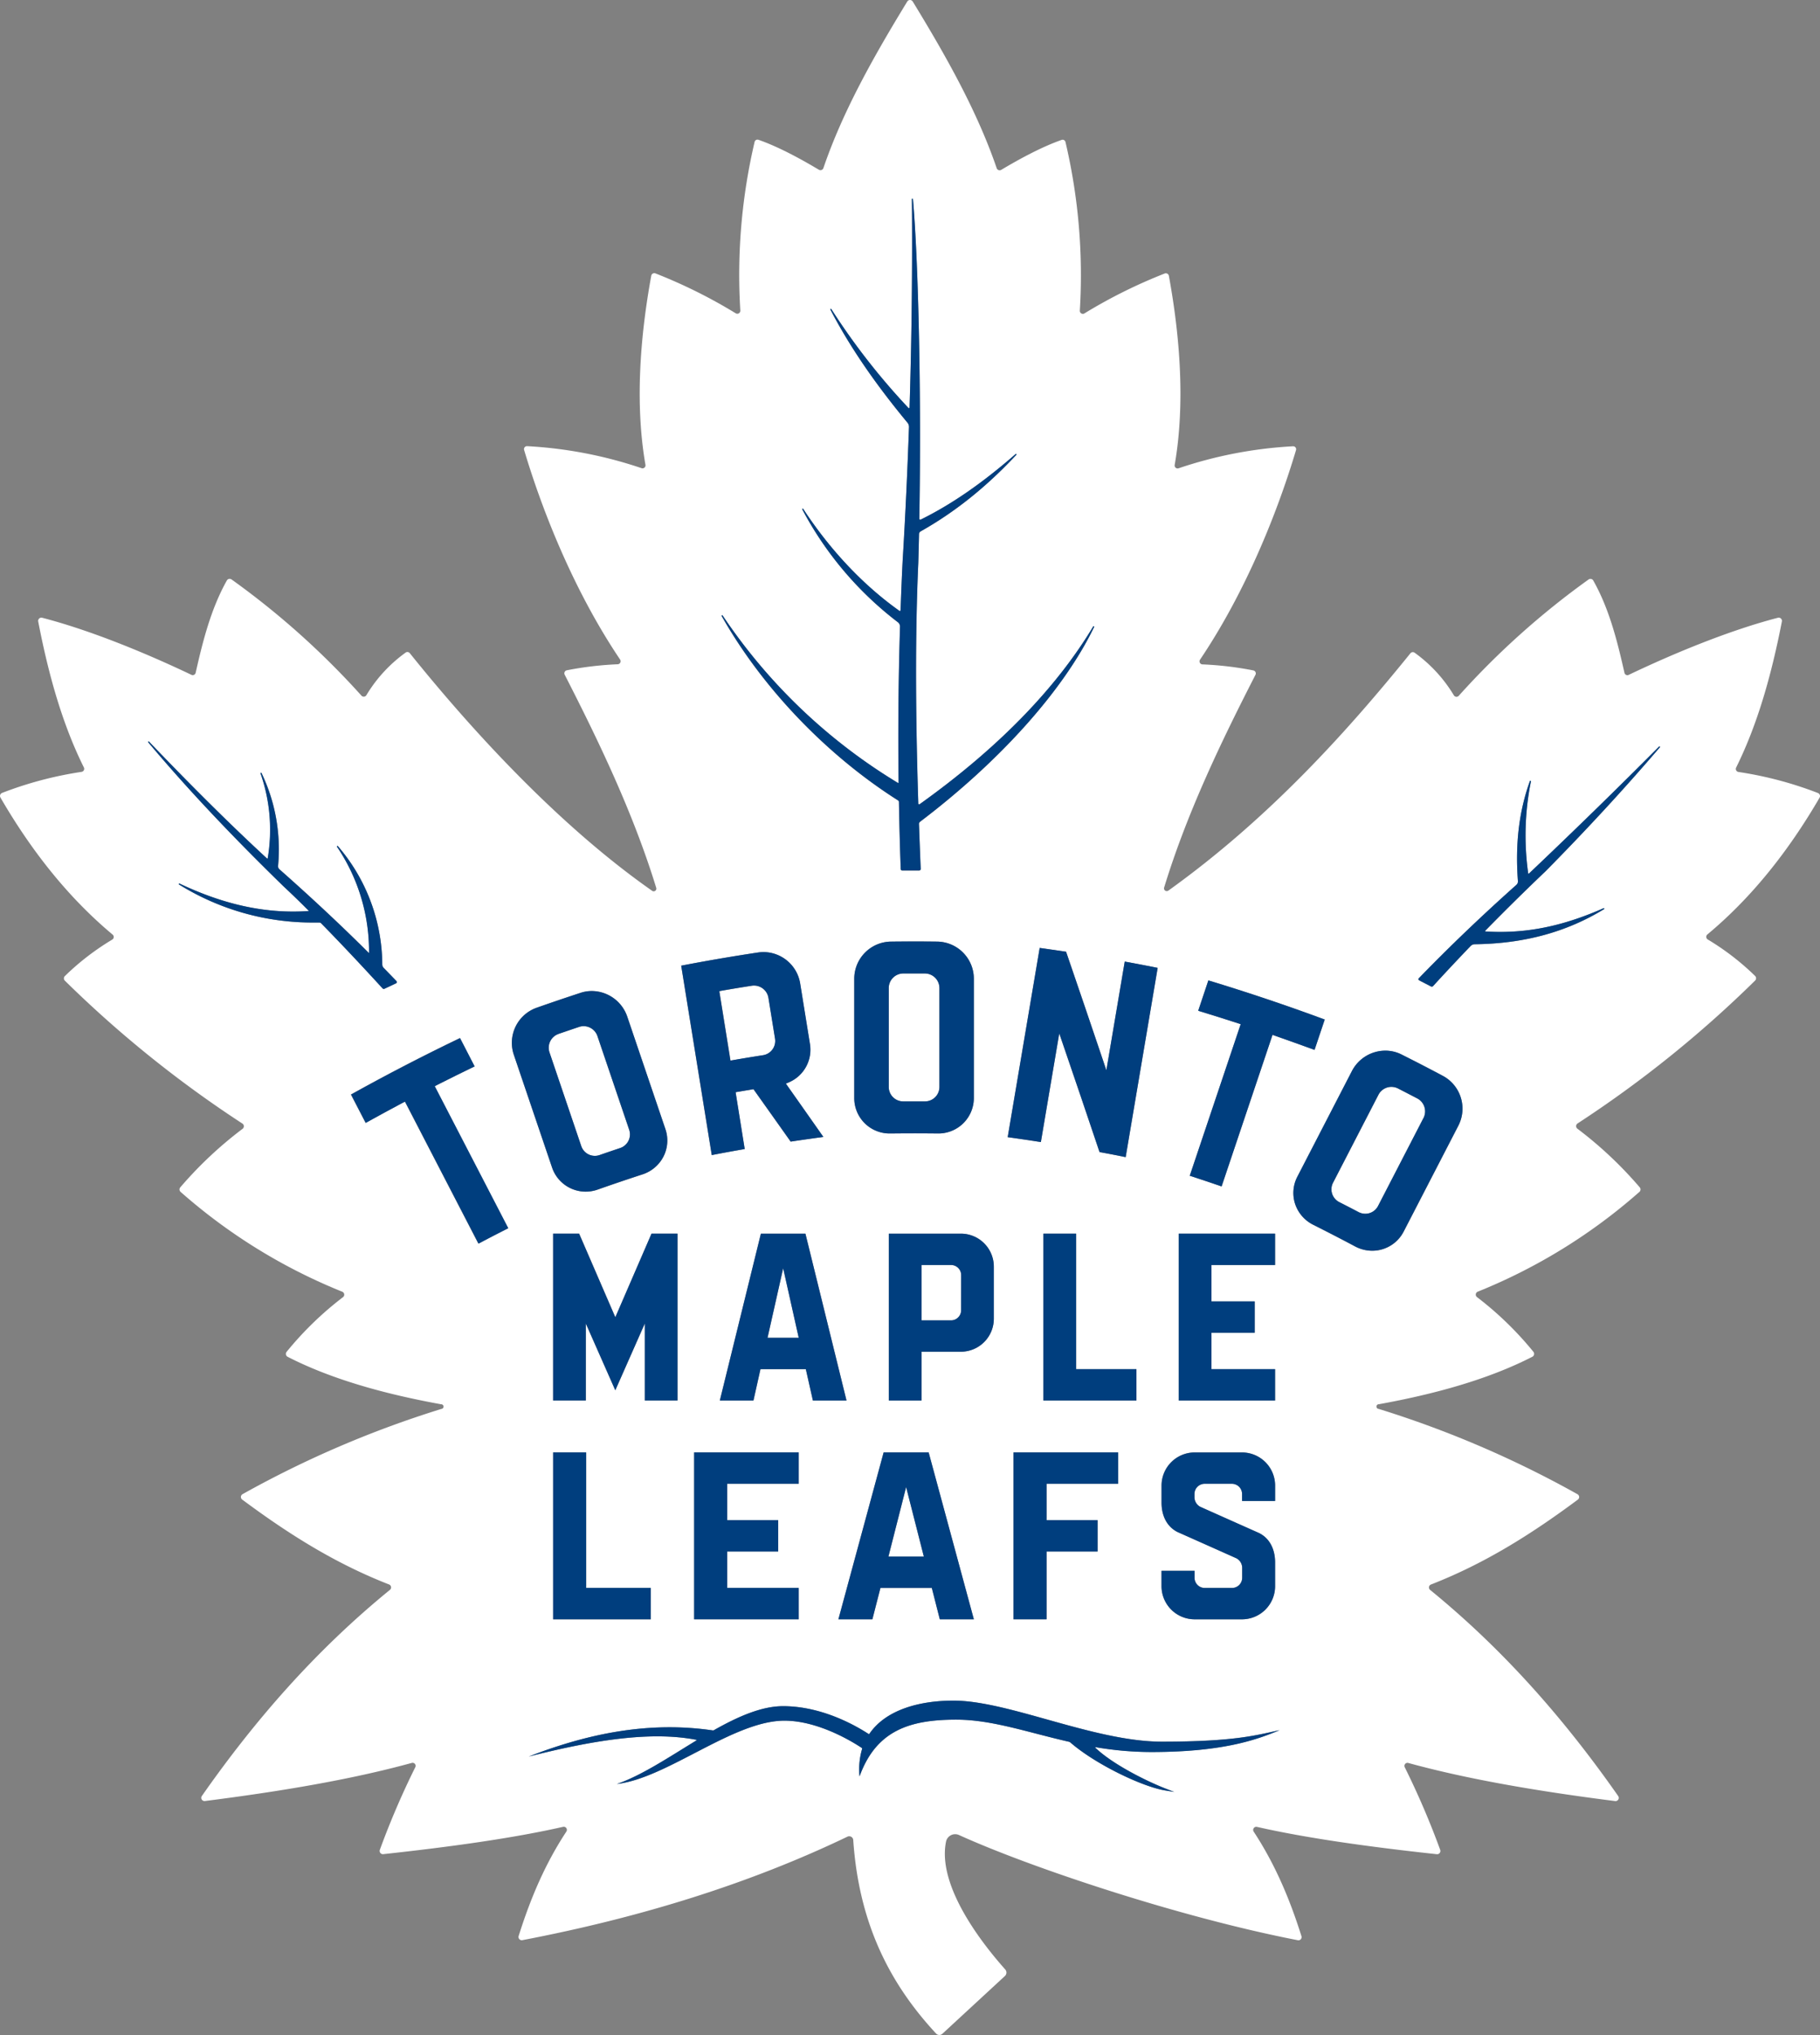
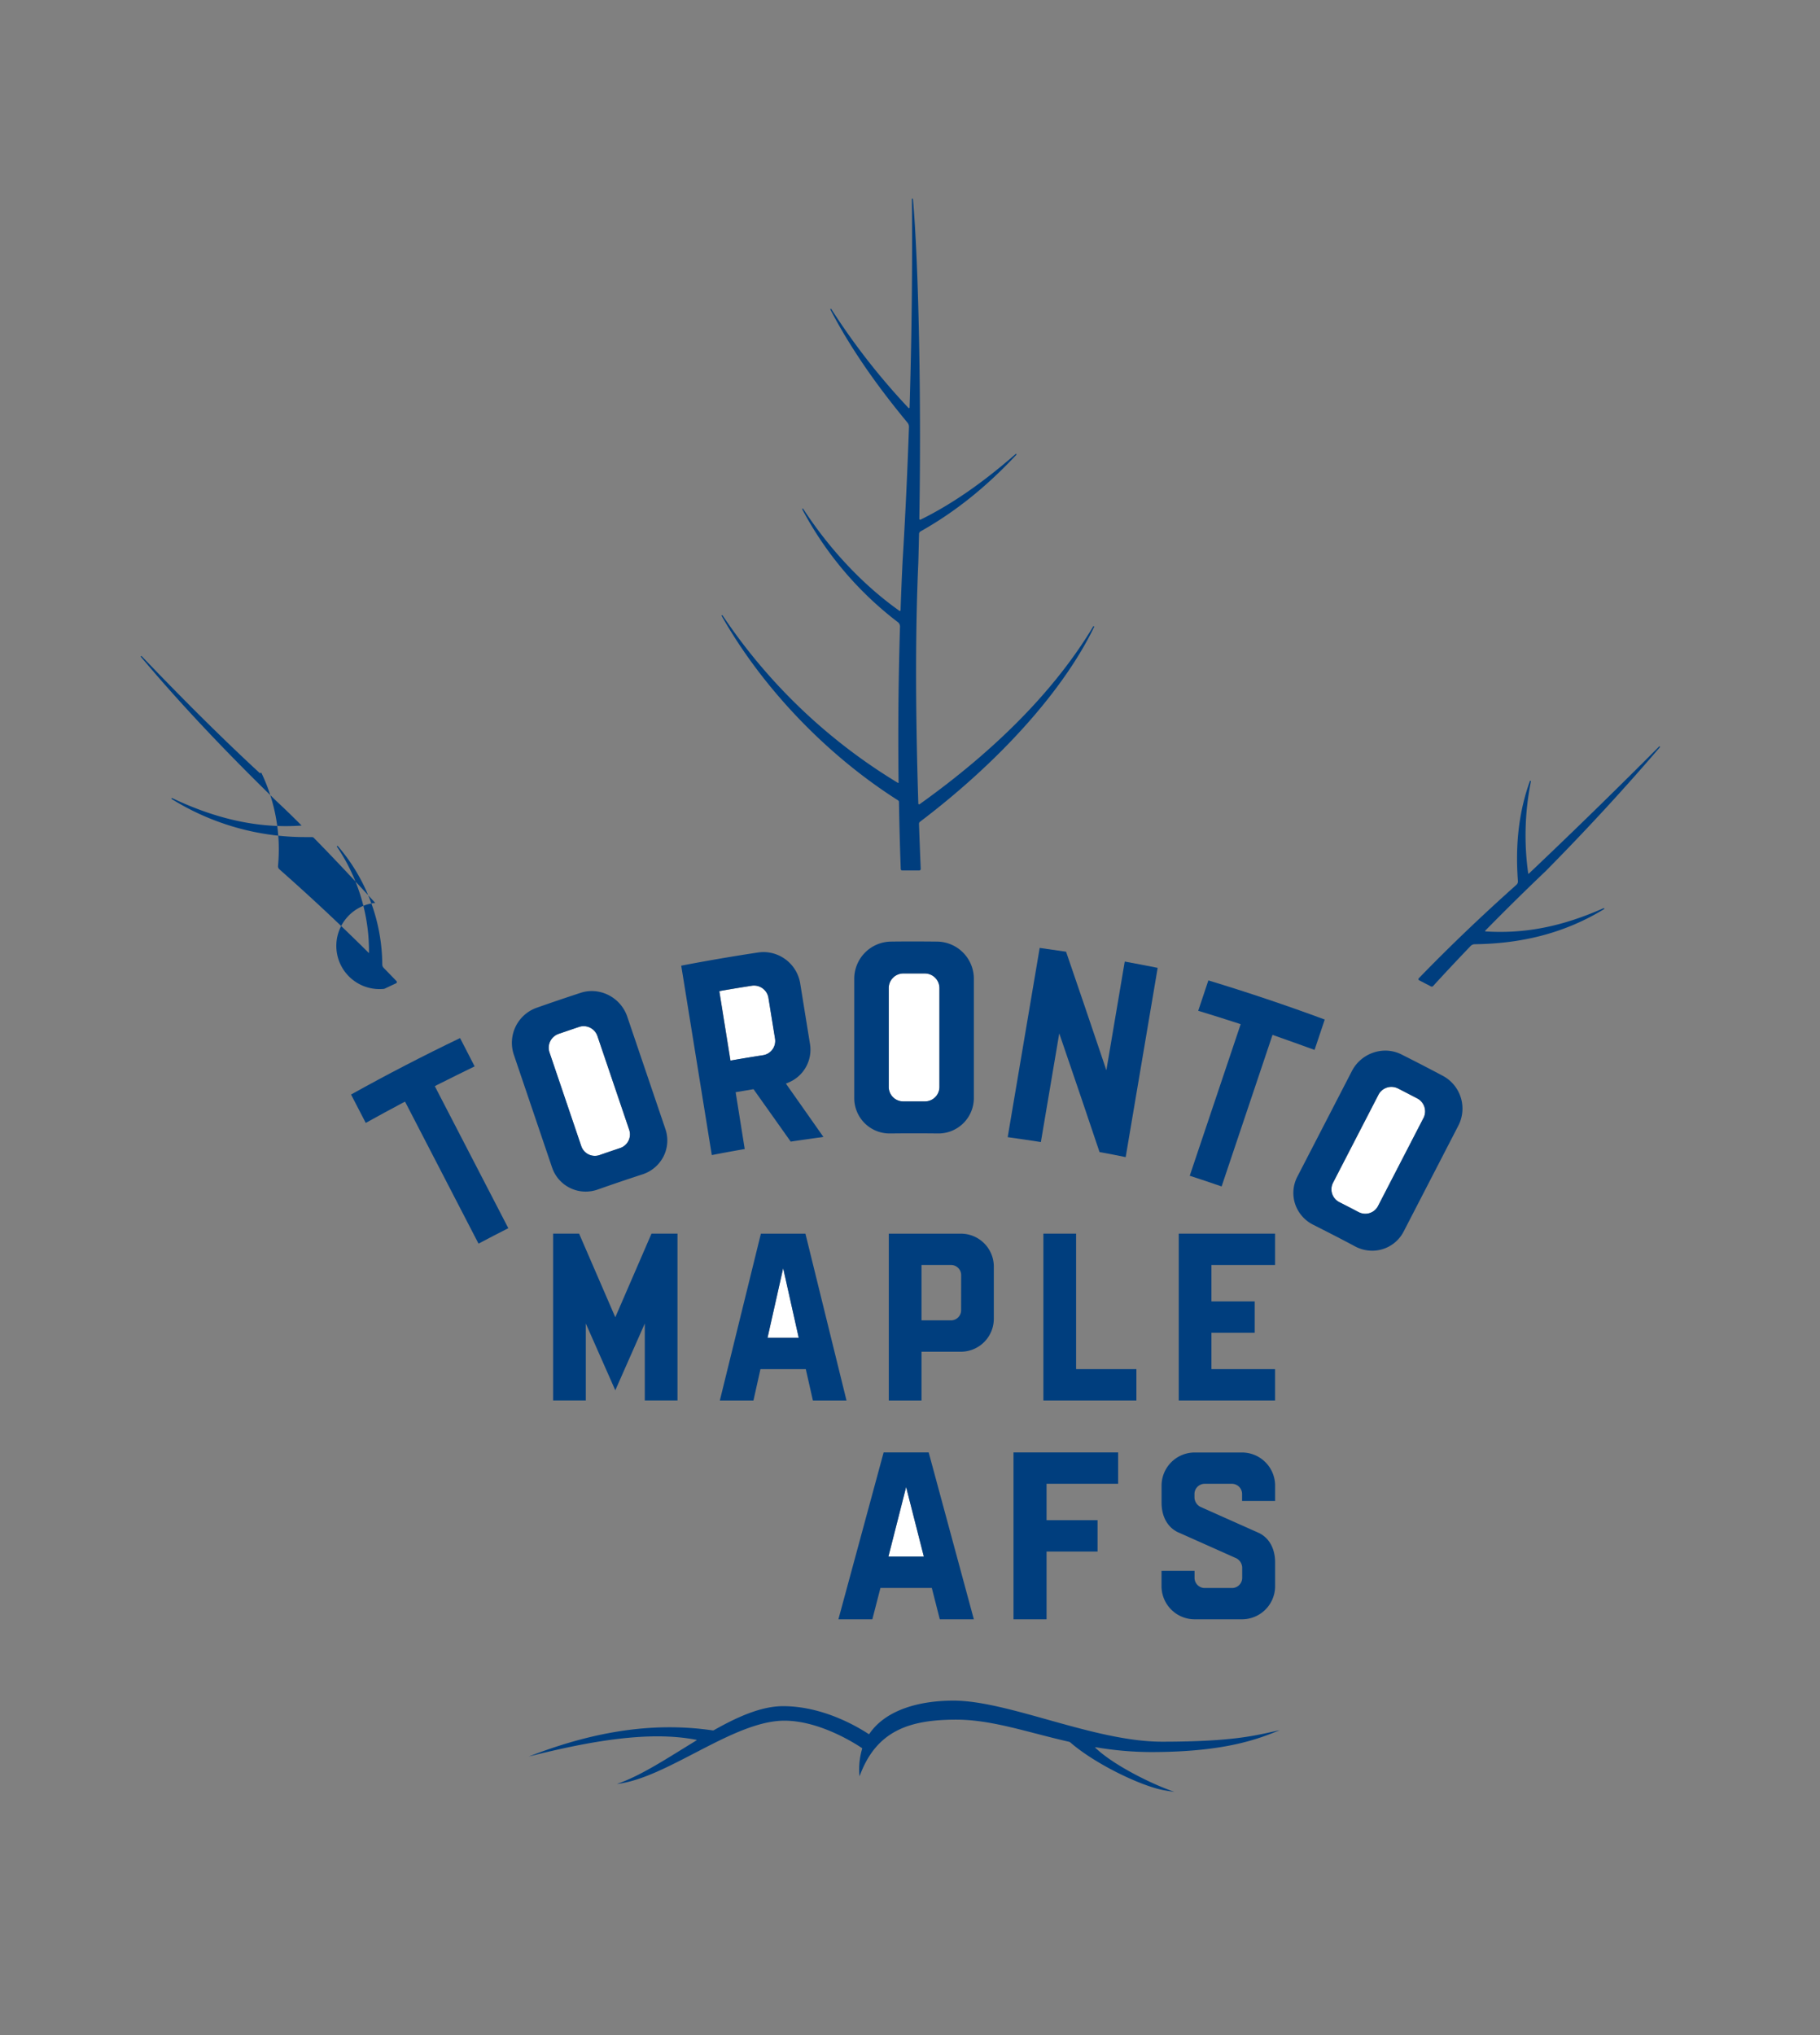
<svg xmlns="http://www.w3.org/2000/svg" viewBox="0 0 779.32 870.97">
  <rect x="0" y="0" width="779.32" height="870.97" fill="#808080" stroke="none" />
  <defs>
    <style>.cls-1{fill:#fff;}.cls-2{fill:#003e7e;}</style>
  </defs>
  <title>Asset 6</title>
  <g id="Layer_2" data-name="Layer 2">
    <g id="TOR_MAPLE_PRI_WHITE_2016">
      <path class="cls-1" d="M386.77,471.39h9.31a6.18,6.18,0,0,0,6.18-6.16V422.89a6.26,6.26,0,0,0-6.2-6.25h-9.31a6.25,6.25,0,0,0-6.19,6.25v42.34A6.18,6.18,0,0,0,386.77,471.39Z" />
-       <path class="cls-1" d="M407.23,541.41H394.59v23.7h12.64a4.34,4.34,0,0,0,4.34-4.34v-15A4.34,4.34,0,0,0,407.23,541.41Z" />
      <polygon class="cls-1" points="328.65 572.56 342.04 572.56 335.35 542.8 328.65 572.56" />
      <path class="cls-1" d="M313.86,453.77q6.43-1.11,12.89-2.12a6.17,6.17,0,0,0,5.14-7.07l-2.83-17.5a6.27,6.27,0,0,0-7.11-5.17q-6.46,1-12.92,2.13l-1,.18,4.8,29.73Z" />
      <polygon class="cls-1" points="388 636.45 380.42 666.21 395.59 666.21 388 636.45" />
      <path class="cls-1" d="M606.88,470.15q-4.11-2.16-8.26-4.27a6.3,6.3,0,0,0-2.82-.68,6.24,6.24,0,0,0-5.56,3.39l-19.43,37.62a6.1,6.1,0,0,0-.4,4.7,6.2,6.2,0,0,0,3.08,3.62q4.14,2.1,8.25,4.26a6.28,6.28,0,0,0,2.87.71,6.14,6.14,0,0,0,5.47-3.33l19.44-37.63A6.25,6.25,0,0,0,606.88,470.15Z" />
-       <path class="cls-1" d="M779.14,341.4a1.4,1.4,0,0,0-.72-2,159.72,159.72,0,0,0-34-9,1.32,1.32,0,0,1-1-1.91C752.59,310,758.53,288.9,763,266a1.38,1.38,0,0,0-1.68-1.61c-20.64,5.36-44.26,15.07-63.91,24.45a1.28,1.28,0,0,1-1.82-.88c-2.89-12.72-6.32-27.08-13.37-39.52a1.38,1.38,0,0,0-2-.42,344.26,344.26,0,0,0-55.56,49.75,1.33,1.33,0,0,1-2.14-.21,61.32,61.32,0,0,0-16.78-18.2,1.33,1.33,0,0,0-1.8.24c-26.7,33-60.3,70.53-103.66,101.58a1.18,1.18,0,0,1-1.81-1.29c9.84-32.2,24.67-62.88,39.11-91.06a1.31,1.31,0,0,0-.87-1.89,144,144,0,0,0-21.87-2.59,1.3,1.3,0,0,1-1-2c18.28-27.1,32.25-60.06,41.11-89.7a1.28,1.28,0,0,0-1.28-1.65,183.67,183.67,0,0,0-49,9.42,1.27,1.27,0,0,1-1.67-1.43c4.46-25.61,2.39-54.32-2.49-80.94a1.32,1.32,0,0,0-1.76-1,219.31,219.31,0,0,0-34.37,17.07,1.3,1.3,0,0,1-2-1.21,248.91,248.91,0,0,0-6.14-72.12,1.26,1.26,0,0,0-1.64-.91c-7.85,2.73-17.07,7.56-25.88,12.82a1.33,1.33,0,0,1-1.94-.72C418.46,47.68,405.16,24.09,390.83.65a1.38,1.38,0,0,0-2.34,0c-14.33,23.44-27.63,47-35.91,71.28a1.33,1.33,0,0,1-1.94.72c-8.81-5.26-18-10.09-25.88-12.82a1.26,1.26,0,0,0-1.64.91A248.91,248.91,0,0,0,317,132.86a1.3,1.3,0,0,1-2,1.21A219.31,219.31,0,0,0,280.63,117a1.32,1.32,0,0,0-1.76,1c-4.88,26.62-6.95,55.33-2.49,80.94a1.27,1.27,0,0,1-1.67,1.43,183.67,183.67,0,0,0-49-9.42,1.28,1.28,0,0,0-1.28,1.65c8.86,29.64,22.83,62.6,41.11,89.7a1.3,1.3,0,0,1-1,2,144,144,0,0,0-21.87,2.59,1.31,1.31,0,0,0-.87,1.89C256.26,317,271.1,347.78,281,380a1.14,1.14,0,0,1-1.74,1.27c-38.41-26.86-75.28-66.26-103.78-101.71a1.32,1.32,0,0,0-1.8-.25,61.32,61.32,0,0,0-16.78,18.2,1.33,1.33,0,0,1-2.14.21A344.26,344.26,0,0,0,99.15,248a1.38,1.38,0,0,0-2,.42c-7,12.44-10.48,26.8-13.37,39.52a1.28,1.28,0,0,1-1.82.88C62.3,279.45,38.68,269.74,18,264.38A1.38,1.38,0,0,0,16.36,266C20.79,288.9,26.73,310,35.91,328.45a1.32,1.32,0,0,1-1,1.91,159.88,159.88,0,0,0-34,9,1.39,1.39,0,0,0-.71,2C14,365.13,29.9,384.7,48.22,400a1.31,1.31,0,0,1-.17,2.15,109.72,109.72,0,0,0-20.26,15.59,1.39,1.39,0,0,0,0,2,489.58,489.58,0,0,0,76,61.14,1.37,1.37,0,0,1,.09,2.24A169.47,169.47,0,0,0,77.18,508.2a1.39,1.39,0,0,0,.15,1.92,240,240,0,0,0,69.22,42.73,1.35,1.35,0,0,1,.29,2.35,142.57,142.57,0,0,0-24.12,23.39,1.39,1.39,0,0,0,.42,2.1c18.93,9.72,41.9,16,65.72,20.33a1,1,0,0,1,.12,2,443.14,443.14,0,0,0-85.13,36.48,1.38,1.38,0,0,0-.15,2.3c19.61,14.57,39.61,27.27,62.89,36.34a1.36,1.36,0,0,1,.37,2.32c-31.81,25.92-57.82,55.76-80.53,88.22a1.38,1.38,0,0,0,1.31,2.15c32.41-4.12,62.58-9.18,88.57-16.31a1.3,1.3,0,0,1,1.51,1.85,347.73,347.73,0,0,0-15.17,35.34,1.39,1.39,0,0,0,1.45,1.86c29.23-3.17,55.79-6.88,77-11.69a1.33,1.33,0,0,1,1.4,2.05c-9,13.66-15.32,28.44-20.42,44.68a1.39,1.39,0,0,0,1.58,1.77c51.23-9.79,97.86-24.45,139.22-44.3a1.73,1.73,0,0,1,2.48,1.47c2.49,36.74,16.42,62.29,35.48,82.81a1.9,1.9,0,0,0,2.67.1l26.76-24.71a2,2,0,0,0,.17-2.83c-5.3-6-29.66-33.7-25.35-54.72a4,4,0,0,1,5.62-2.79c30.86,14,94.82,35.28,145.05,45a1.35,1.35,0,0,0,1.52-1.73c-5.11-16.26-11.46-31.06-20.44-44.73a1.33,1.33,0,0,1,1.4-2.05c21.2,4.81,47.76,8.52,77,11.69a1.39,1.39,0,0,0,1.45-1.86,347.73,347.73,0,0,0-15.17-35.34,1.3,1.3,0,0,1,1.51-1.85c26,7.13,56.16,12.19,88.57,16.31a1.38,1.38,0,0,0,1.31-2.15c-22.71-32.46-48.72-62.3-80.52-88.22a1.35,1.35,0,0,1,.36-2.32c23.28-9.07,43.28-21.77,62.89-36.34a1.38,1.38,0,0,0-.15-2.3A443.14,443.14,0,0,0,590.34,603a1,1,0,0,1,.12-2c23.82-4.32,46.79-10.61,65.72-20.33a1.39,1.39,0,0,0,.42-2.1,142.57,142.57,0,0,0-24.12-23.39,1.35,1.35,0,0,1,.29-2.35A240,240,0,0,0,702,510.12a1.39,1.39,0,0,0,.15-1.92,169.47,169.47,0,0,0-26.72-25.13,1.37,1.37,0,0,1,.09-2.24,489.58,489.58,0,0,0,76-61.14,1.39,1.39,0,0,0,0-2,110,110,0,0,0-20.25-15.59,1.31,1.31,0,0,1-.18-2.15C749.42,384.7,765.34,365.13,779.14,341.4ZM530.24,438c-5.7-1.85-11.48-3.67-17.18-5.4l4.35-13c16.7,5.06,33.46,10.69,49.83,16.75l-4.36,13c-5.62-2.08-11.32-4.12-17-6.08l-1-.35-21.8,64.86c-4.53-1.56-9.1-3.1-13.62-4.57l21.81-64.87Zm-25.5,90H546v13.42H518.74V557h18.52v13.43H518.74V586H546v13.43H504.74Zm-7.38,144.27H511.5v3a4.37,4.37,0,0,0,4.39,4.34H527.5a4.37,4.37,0,0,0,4.39-4.35v-4.44a4.72,4.72,0,0,0-2.35-3.85c-.34-.19-25.36-11.32-25.36-11.32-4.76-2.41-6.82-7.27-6.82-12.56v-7.36a14.19,14.19,0,0,1,14.26-14.12h20.1A14.19,14.19,0,0,1,546,635.75v6.63H531.84v-3a4.37,4.37,0,0,0-4.39-4.35H515.84a4.37,4.37,0,0,0-4.39,4.34V641a4.72,4.72,0,0,0,2.35,3.85c.34.18,25.36,11.32,25.36,11.32,4.76,2.41,6.82,7.26,6.82,12.56v10.23a14.18,14.18,0,0,1-14.26,14.11h-20.1a14.19,14.19,0,0,1-14.26-14.11ZM473.74,458.08l7.87-46.53c4.74.87,9.48,1.77,14.1,2.7l-13.7,81q-5.58-1.12-11.19-2.16c-5.22-15.54-10.56-31.28-15.88-46.8l-1.37-4-7.87,46.51c-4.73-.74-9.5-1.44-14.21-2.09l13.7-81q5.65.78,11.3,1.64c5.3,15.43,10.64,31.13,15.88,46.67ZM470,650.63v13.42H448.13v29H434V621.63h44.8v13.43H448.13v15.57Zm-23.19-51.22V528h14v58h25.83v13.43ZM309.34,263.33a239.3,239.3,0,0,0,75.17,71.81.2.2,0,0,0,.24,0,.23.23,0,0,0,.05-.14c-.28-22.15-.07-44.6.61-66.72a2.34,2.34,0,0,0-.92-1.92,147.65,147.65,0,0,1-41-48.43l.37-.21c11.49,17.62,25.77,32.76,41.29,43.78a.33.33,0,0,0,.5-.26c.28-8.08.56-14.81.88-21.17,1.13-18.53,2-37.78,2.72-57.22a2.83,2.83,0,0,0-.65-1.89c-14.09-17-24.91-32.83-33.07-48.53l.37-.22A288.79,288.79,0,0,0,389,174.66a.3.3,0,0,0,.19.08.27.27,0,0,0,.27-.26c.93-30,1.27-60.06,1-89.39l.43,0c2.45,27.64,3.63,86.54,2.74,137a.39.39,0,0,0,.11.27.4.4,0,0,0,.45.08c13.2-6.49,26.54-15.7,40.8-28.18l.3.31c-13,13.87-26.4,24.63-41.11,32.9a1.3,1.3,0,0,0-.67,1.12c-.1,4.44-.2,8.46-.31,12.3-1.3,28.47-1.31,62.19,0,103.1a.35.35,0,0,0,.54.27c33.42-23.87,58.47-49.52,74.44-76.24l.38.2c-13,27-40.2,57.46-74.64,83.54a1.08,1.08,0,0,0-.43.89c.23,6.38.47,12.86.74,19.27a.64.64,0,0,1-.18.48.66.66,0,0,1-.47.21h0l-7.26,0a.63.63,0,0,1-.64-.62c-.34-9.13-.59-18.52-.77-28.71a.82.82,0,0,0-.38-.68c-30.65-19.44-58.19-48.24-75.58-79Zm23.88,387.3v13.42H311.37v15.58H342v13.42H297.23V621.63H342v13.43H311.37v15.57ZM325.64,586l-3,13.43H308.23L325.81,528h19.07l17.59,71.42H348.08l-3-13.43Zm52.73,35.65h19.26L417,693.05H402.43L399,679.63H377l-3.42,13.42H359ZM365.79,469.9V419A15.91,15.91,0,0,1,381.37,403c3.35,0,6.69-.06,10-.06s6.69,0,10,.06A15.91,15.91,0,0,1,417,419V469.9a15.18,15.18,0,0,1-15.56,15.22c-11-.13-18.66,0-20.32,0A15.13,15.13,0,0,1,365.79,469.9Zm45.64,108.63H394.59v20.88h-14V528h30.84a14.1,14.1,0,0,1,14.12,14.09v22.34A14.12,14.12,0,0,1,411.43,578.53ZM324.66,407.65a16.18,16.18,0,0,1,2.3-.17,16,16,0,0,1,15.63,13.39l4.2,26a15.18,15.18,0,0,1-9.09,16.4l-1.23.52.77,1.09q7.65,10.83,15.29,21.73c-4.62.61-9.31,1.27-14,2q-7.77-11-15.53-21.88l-.39-.55-.66.11-6,1-1,.18,3.92,24.32c-4.69.81-9.43,1.68-14.13,2.59L291.67,413.3C302.57,411.2,313.67,409.3,324.66,407.65Zm-46,272v13.42h-41.8V621.63H251v58Zm-2.54-80.22v-33L263.47,595l-12.63-28.59v33h-14V528H248l15.5,35.8L279,528H290.1v71.42ZM137.57,395.2a1.17,1.17,0,0,0-.85-.35h-2.16a108.28,108.28,0,0,1-58-16.37l.2-.38c17.06,8.12,33,12.06,48.79,12.06,2.25,0,4.53-.08,6.77-.25-3.95-4-7.52-7.41-10.91-10.58-23-22.4-41.93-42.6-58-61.74l.32-.29c19.1,20,35.69,36.38,50.72,50.21l.21-.07a72.92,72.92,0,0,0-3.11-36.56l.39-.17a75.53,75.53,0,0,1,7.17,39.88,1.78,1.78,0,0,0,.6,1.5c13.58,12,26.46,24,38.27,35.8,0,0,.08,0,.08,0a79.85,79.85,0,0,0-13.83-45.62l.35-.26a78.33,78.33,0,0,1,19.11,50.79,2.16,2.16,0,0,0,.62,1.49c1.87,1.91,3.71,3.81,5.48,5.65a.58.58,0,0,1,.14.5.54.54,0,0,1-.31.41l-5,2.35a.67.67,0,0,1-.28.06.68.68,0,0,1-.5-.22C153.79,412.05,145.19,403,137.57,395.2Zm67.25,137.07L173.36,471.5l-1,.5c-5.3,2.82-10.62,5.71-15.83,8.6l-6.29-12.15c15.25-8.48,30.94-16.61,46.68-24.16l6.29,12.15c-5.39,2.59-10.82,5.26-16.16,8l-1,.49,31.47,60.77C213.31,527.83,209,530,204.82,532.27Zm24.84-100.93c6.29-2.21,12.68-4.38,19-6.45a15.38,15.38,0,0,1,4.76-.75A16.16,16.16,0,0,1,268.55,435l16.37,48.26a15.08,15.08,0,0,1-.77,11.66,15.45,15.45,0,0,1-9.08,7.75c-6.35,2.07-12.76,4.24-19.06,6.46a15.69,15.69,0,0,1-5.23.91,15.19,15.19,0,0,1-14.39-10.32L220,451.44A15.92,15.92,0,0,1,229.66,431.34ZM492.93,749.83a142.33,142.33,0,0,1-23.82-2.08.13.13,0,0,0-.12.21c7.28,7.07,21.76,14.28,29.93,17.47l3.87,1.51-4.1-.68c-9.55-1.61-29.55-11.08-40.43-20.55a1.17,1.17,0,0,0-.46-.23C440,741.43,424.72,736,409.48,736c-19.82,0-34.28,4.55-41.41,24.28a30.59,30.59,0,0,1,1.11-11.79.31.31,0,0,0-.13-.37c-3.87-2.58-18.57-11.68-33.16-11.68-21.89,0-50.12,24.59-71.75,27.1,10.48-3.56,22.23-11.44,34.09-18.65a.14.14,0,0,0,0-.25c-20-3.91-45.14.4-71.81,7.15,25.53-9.92,51.62-15.19,78.84-11.18a.62.62,0,0,0,.4-.08c10.24-5.79,20.38-10.3,29.67-10.3,17.28,0,32.11,9,36.62,11.91a.24.24,0,0,0,.34-.08c6.88-10.11,21.07-14.2,36-14.2,23.66,0,60.14,17.54,89.17,17.54,31.85,0,40.93-2.9,50.46-4.92C538.93,744.17,524.65,749.83,492.93,749.83Zm131.53-268-23.39,45.27a15.13,15.13,0,0,1-13.48,8.23,15.66,15.66,0,0,1-7.33-1.85c-5.92-3.15-11.94-6.26-17.88-9.24a15.4,15.4,0,0,1-7.82-9,15.09,15.09,0,0,1,1-11.64l23.39-45.27a16.16,16.16,0,0,1,14.24-8.64,15.34,15.34,0,0,1,6.92,1.63c6,3,12,6.09,17.84,9.22A15.9,15.9,0,0,1,624.46,481.82Zm11.66-83.15c2.09.13,4.2.2,6.27.2,14.52,0,28.62-3.24,44.39-10.21l.2.38c-16.2,9.91-34.36,14.85-55.51,15.1a2.5,2.5,0,0,0-1.76.76c-6.07,6.33-11.32,11.94-16.05,17.13a.76.76,0,0,1-.57.25.86.86,0,0,1-.36-.08l-5.05-2.61a.56.56,0,0,1-.3-.4.56.56,0,0,1,.15-.48c12.83-13.25,26.89-26.72,41.8-40a1.94,1.94,0,0,0,.64-1.6c-1.2-15.95.49-30,5.18-42.94l.42.12a117,117,0,0,0-1.2,39.52.17.17,0,0,0,.18.15.17.17,0,0,0,.12-.05c19.66-18.64,37.94-36.47,55.88-54.5l.32.29c-15.15,17.69-31.66,35.6-49.09,53.23-8.58,8.15-17.25,16.71-25.78,25.45a.18.18,0,0,0,0,.19A.21.21,0,0,0,636.12,398.67Z" />
      <path class="cls-1" d="M254.71,494.71h0a6.14,6.14,0,0,0,2-.34q4.38-1.51,8.79-3a6.16,6.16,0,0,0,3.9-7.82l-13.6-40.11a6.26,6.26,0,0,0-5.92-4.24,6.18,6.18,0,0,0-1.95.32c-3,1-5.88,2-8.82,3a6.25,6.25,0,0,0-3.86,7.9l13.6,40.1A6.16,6.16,0,0,0,254.71,494.71Z" />
      <path class="cls-2" d="M384.55,342.55a.82.82,0,0,1,.38.68c.18,10.19.43,19.58.77,28.71a.63.63,0,0,0,.64.62l7.26,0h0a.66.66,0,0,0,.47-.21.64.64,0,0,0,.18-.48c-.27-6.41-.51-12.89-.74-19.27a1.08,1.08,0,0,1,.43-.89c34.44-26.08,61.64-56.53,74.64-83.54l-.38-.2c-16,26.72-41,52.37-74.44,76.24a.35.35,0,0,1-.54-.27c-1.28-40.91-1.27-74.63,0-103.1.11-3.84.21-7.86.31-12.3a1.3,1.3,0,0,1,.67-1.12c14.71-8.27,28.16-19,41.11-32.9l-.3-.31c-14.26,12.48-27.6,21.69-40.8,28.18a.4.4,0,0,1-.45-.08.39.39,0,0,1-.11-.27c.89-50.47-.29-109.37-2.74-137l-.43,0c.25,29.33-.09,59.4-1,89.39a.27.27,0,0,1-.27.26.3.3,0,0,1-.19-.08,288.79,288.79,0,0,1-33.15-42.48l-.37.22c8.16,15.7,19,31.57,33.07,48.53a2.83,2.83,0,0,1,.65,1.89c-.68,19.44-1.59,38.69-2.72,57.22-.32,6.36-.6,13.09-.88,21.17a.33.33,0,0,1-.5.26c-15.52-11-29.8-26.16-41.29-43.78l-.37.21a147.65,147.65,0,0,0,41,48.43,2.34,2.34,0,0,1,.92,1.92c-.68,22.12-.89,44.57-.61,66.72a.23.23,0,0,1-.05.14.2.2,0,0,1-.24,0,239.3,239.3,0,0,1-75.17-71.81l-.37.22C326.36,294.31,353.9,323.11,384.55,342.55Z" />
-       <path class="cls-2" d="M164.34,423.24a.67.67,0,0,0,.28-.06l5-2.35a.54.54,0,0,0,.31-.41.58.58,0,0,0-.14-.5c-1.77-1.84-3.61-3.74-5.48-5.65a2.16,2.16,0,0,1-.62-1.49A78.33,78.33,0,0,0,144.55,362l-.35.26A79.85,79.85,0,0,1,158,407.87s0,.05-.08,0c-11.81-11.77-24.69-23.81-38.27-35.8a1.78,1.78,0,0,1-.6-1.5,75.53,75.53,0,0,0-7.17-39.88l-.39.17a72.92,72.92,0,0,1,3.11,36.56l-.21.07c-15-13.83-31.62-30.25-50.72-50.21l-.32.29c16.06,19.14,35,39.34,58,61.74,3.39,3.17,7,6.62,10.91,10.58-2.24.17-4.52.25-6.77.25-15.78,0-31.73-3.94-48.79-12.06l-.2.38a108.28,108.28,0,0,0,58,16.37h2.16a1.17,1.17,0,0,1,.85.35c7.62,7.75,16.22,16.85,26.27,27.82A.68.68,0,0,0,164.34,423.24Z" />
+       <path class="cls-2" d="M164.34,423.24a.67.67,0,0,0,.28-.06l5-2.35a.54.54,0,0,0,.31-.41.58.58,0,0,0-.14-.5c-1.77-1.84-3.61-3.74-5.48-5.65a2.16,2.16,0,0,1-.62-1.49A78.33,78.33,0,0,0,144.55,362l-.35.26A79.85,79.85,0,0,1,158,407.87s0,.05-.08,0c-11.81-11.77-24.69-23.81-38.27-35.8a1.78,1.78,0,0,1-.6-1.5,75.53,75.53,0,0,0-7.17-39.88l-.39.17l-.21.07c-15-13.83-31.62-30.25-50.72-50.21l-.32.29c16.06,19.14,35,39.34,58,61.74,3.39,3.17,7,6.62,10.91,10.58-2.24.17-4.52.25-6.77.25-15.78,0-31.73-3.94-48.79-12.06l-.2.38a108.28,108.28,0,0,0,58,16.37h2.16a1.17,1.17,0,0,1,.85.35c7.62,7.75,16.22,16.85,26.27,27.82A.68.68,0,0,0,164.34,423.24Z" />
      <path class="cls-2" d="M661.78,372.91c17.43-17.63,33.94-35.54,49.09-53.23l-.32-.29c-17.94,18-36.22,35.86-55.88,54.5a.17.17,0,0,1-.12.05.17.17,0,0,1-.18-.15,117,117,0,0,1,1.2-39.52l-.42-.12c-4.69,12.94-6.38,27-5.18,42.94a1.94,1.94,0,0,1-.64,1.6c-14.91,13.3-29,26.77-41.8,40a.56.56,0,0,0-.15.48.56.56,0,0,0,.3.4l5.05,2.61a.86.86,0,0,0,.36.08.76.76,0,0,0,.57-.25c4.73-5.19,10-10.8,16.05-17.13a2.5,2.5,0,0,1,1.76-.76c21.15-.25,39.31-5.19,55.51-15.1l-.2-.38c-15.77,7-29.87,10.21-44.39,10.21-2.07,0-4.18-.07-6.27-.2a.21.21,0,0,1-.16-.12.18.18,0,0,1,0-.19C644.53,389.62,653.2,381.06,661.78,372.91Z" />
      <path class="cls-2" d="M408.27,727.86c-14.95,0-29.14,4.09-36,14.2a.24.24,0,0,1-.34.08c-4.51-2.94-19.34-11.91-36.62-11.91-9.29,0-19.43,4.51-29.67,10.3a.62.62,0,0,1-.4.08c-27.22-4-53.31,1.26-78.84,11.18,26.67-6.75,51.81-11.06,71.81-7.15a.14.14,0,0,1,0,.25c-11.86,7.21-23.61,15.09-34.09,18.65,21.63-2.51,49.86-27.1,71.75-27.1,14.59,0,29.29,9.1,33.16,11.68a.31.31,0,0,1,.13.37,30.59,30.59,0,0,0-1.11,11.79C375.2,740.55,389.66,736,409.48,736c15.24,0,30.5,5.43,48.32,9.48a1.17,1.17,0,0,1,.46.23c10.88,9.47,30.88,18.94,40.43,20.55l4.1.68-3.87-1.51C490.75,762.24,476.27,755,469,748a.13.13,0,0,1,.12-.21,142.33,142.33,0,0,0,23.82,2.08c31.72,0,46-5.66,55-9.35-9.53,2-18.61,4.92-50.46,4.92C468.41,745.4,431.93,727.86,408.27,727.86Z" />
      <path class="cls-2" d="M401.47,485.12A15.18,15.18,0,0,0,417,469.9V419A15.91,15.91,0,0,0,401.45,403q-5-.06-10-.06c-3.35,0-6.69,0-10,.06A15.91,15.91,0,0,0,365.79,419V469.9a15.13,15.13,0,0,0,15.36,15.22C382.81,485.11,390.46,485,401.47,485.12Zm-20.91-62.23a6.25,6.25,0,0,1,6.19-6.25h9.31a6.26,6.26,0,0,1,6.2,6.25v42.34a6.18,6.18,0,0,1-6.18,6.16h-9.31a6.18,6.18,0,0,1-6.21-6.16Z" />
      <polygon class="cls-2" points="290.1 527.99 278.97 527.99 263.47 563.78 247.97 527.99 236.84 527.99 236.84 599.4 250.84 599.4 250.84 566.45 263.47 595.04 276.1 566.45 276.1 599.4 290.1 599.4 290.1 527.99" />
      <path class="cls-2" d="M318.89,491.78,315,467.46l1-.18,6-1,.66-.11.39.55q7.75,10.91,15.53,21.88c4.65-.69,9.34-1.35,14-2q-7.65-10.9-15.29-21.73l-.77-1.09,1.23-.52a15.18,15.18,0,0,0,9.09-16.4l-4.2-26A16,16,0,0,0,327,407.48a16.18,16.18,0,0,0-2.3.17c-11,1.65-22.09,3.55-33,5.65l13.09,81.07C309.46,493.46,314.2,492.59,318.89,491.78ZM309,424q6.45-1.12,12.92-2.13a6.27,6.27,0,0,1,7.11,5.17l2.83,17.5a6.17,6.17,0,0,1-5.14,7.07q-6.47,1-12.89,2.12l-1.08.18L308,424.22Z" />
      <path class="cls-2" d="M425.55,564.42V542.08A14.1,14.1,0,0,0,411.43,528H380.59v71.42h14V578.53h16.84A14.12,14.12,0,0,0,425.55,564.42Zm-14-3.65a4.34,4.34,0,0,1-4.34,4.34H394.59v-23.7h12.64a4.34,4.34,0,0,1,4.34,4.34Z" />
-       <polygon class="cls-2" points="236.84 621.63 236.84 693.05 278.64 693.05 278.64 679.63 250.98 679.63 250.98 621.63 236.84 621.63" />
      <path class="cls-2" d="M617.93,460.51c-5.88-3.13-11.88-6.23-17.84-9.22a15.34,15.34,0,0,0-6.92-1.63,16.16,16.16,0,0,0-14.24,8.64l-23.39,45.27a15.09,15.09,0,0,0-1,11.64,15.4,15.4,0,0,0,7.82,9c5.94,3,12,6.09,17.88,9.24a15.66,15.66,0,0,0,7.33,1.85,15.13,15.13,0,0,0,13.48-8.23l23.39-45.27A15.9,15.9,0,0,0,617.93,460.51Zm-8.41,18-19.44,37.63a6.14,6.14,0,0,1-5.47,3.33,6.28,6.28,0,0,1-2.87-.71q-4.11-2.16-8.25-4.26a6.2,6.2,0,0,1-3.08-3.62,6.1,6.1,0,0,1,.4-4.7l19.43-37.62a6.24,6.24,0,0,1,5.56-3.39,6.3,6.3,0,0,1,2.82.68q4.14,2.12,8.26,4.27A6.25,6.25,0,0,1,609.52,478.54Z" />
      <path class="cls-2" d="M250.78,510a15.69,15.69,0,0,0,5.23-.91c6.3-2.22,12.71-4.39,19.06-6.46a15.45,15.45,0,0,0,9.08-7.75,15.08,15.08,0,0,0,.77-11.66L268.55,435a16.16,16.16,0,0,0-15.11-10.84,15.38,15.38,0,0,0-4.76.75c-6.34,2.07-12.73,4.24-19,6.45a15.92,15.92,0,0,0-9.64,20.1l16.37,48.26A15.19,15.19,0,0,0,250.78,510Zm-11.64-67.49c2.94-1,5.87-2,8.82-3a6.18,6.18,0,0,1,1.95-.32,6.26,6.26,0,0,1,5.92,4.24l13.6,40.11a6.16,6.16,0,0,1-3.9,7.82q-4.41,1.47-8.79,3a6.14,6.14,0,0,1-2,.34h0a6.16,6.16,0,0,1-5.83-4.18l-13.6-40.1A6.25,6.25,0,0,1,239.14,442.53Z" />
      <path class="cls-2" d="M187.08,464.4c5.34-2.7,10.77-5.37,16.16-8L197,444.29c-15.74,7.55-31.43,15.68-46.68,24.16l6.29,12.15c5.21-2.89,10.53-5.78,15.83-8.6l1-.5,31.46,60.77c4.21-2.23,8.49-4.44,12.76-6.61l-31.47-60.77Z" />
      <path class="cls-2" d="M445.19,405.7l-13.7,81c4.71.65,9.48,1.35,14.21,2.09l7.87-46.51,1.37,4c5.32,15.52,10.66,31.26,15.88,46.8q5.61,1,11.19,2.16l13.7-81c-4.62-.93-9.36-1.83-14.1-2.7l-7.87,46.53L472.37,454c-5.24-15.54-10.58-31.24-15.88-46.67Q450.85,406.49,445.19,405.7Z" />
      <path class="cls-2" d="M511.62,693.05h20.1A14.18,14.18,0,0,0,546,678.94V668.71c0-5.3-2.06-10.15-6.82-12.56,0,0-25-11.14-25.36-11.32a4.72,4.72,0,0,1-2.35-3.85V639.4a4.37,4.37,0,0,1,4.39-4.34h11.61a4.37,4.37,0,0,1,4.39,4.35v3H546v-6.63a14.19,14.19,0,0,0-14.26-14.12h-20.1a14.19,14.19,0,0,0-14.26,14.12v7.36c0,5.29,2.06,10.15,6.82,12.56,0,0,25,11.13,25.36,11.32a4.72,4.72,0,0,1,2.35,3.85v4.44a4.37,4.37,0,0,1-4.39,4.35H515.89a4.37,4.37,0,0,1-4.39-4.34v-3H497.36v6.68A14.19,14.19,0,0,0,511.62,693.05Z" />
      <polygon class="cls-2" points="545.98 585.98 518.74 585.98 518.74 570.41 537.26 570.41 537.26 556.98 518.74 556.98 518.74 541.41 545.98 541.41 545.98 527.99 504.74 527.99 504.74 599.4 545.98 599.4 545.98 585.98" />
      <polygon class="cls-2" points="478.78 635.05 478.78 621.63 433.98 621.63 433.98 693.05 448.13 693.05 448.13 664.05 469.97 664.05 469.97 650.63 448.13 650.63 448.13 635.05 478.78 635.05" />
      <path class="cls-2" d="M523.09,507.79l21.8-64.86,1,.35c5.64,2,11.34,4,17,6.08l4.36-13c-16.37-6.06-33.13-11.69-49.83-16.75l-4.35,13c5.7,1.73,11.48,3.55,17.18,5.4l1,.34-21.81,64.87C514,504.69,518.56,506.23,523.09,507.79Z" />
      <path class="cls-2" d="M377,679.63h22l3.42,13.42H417l-19.34-71.42H378.37L359,693.05h14.54Zm11-43.18,7.59,29.76H380.42Z" />
      <path class="cls-2" d="M348.08,599.41h14.39L344.88,528H325.81l-17.58,71.42h14.39l3-13.43h19.42Zm-19.42-26.85,6.69-29.76L342,572.56Z" />
      <polygon class="cls-2" points="486.61 585.98 460.78 585.98 460.78 527.99 446.78 527.99 446.78 599.4 486.61 599.4 486.61 585.98" />
-       <polygon class="cls-2" points="342.02 635.05 342.02 621.63 297.23 621.63 297.23 693.05 342.02 693.05 342.02 679.63 311.37 679.63 311.37 664.05 333.22 664.05 333.22 650.63 311.37 650.63 311.37 635.05 342.02 635.05" />
    </g>
  </g>
</svg>